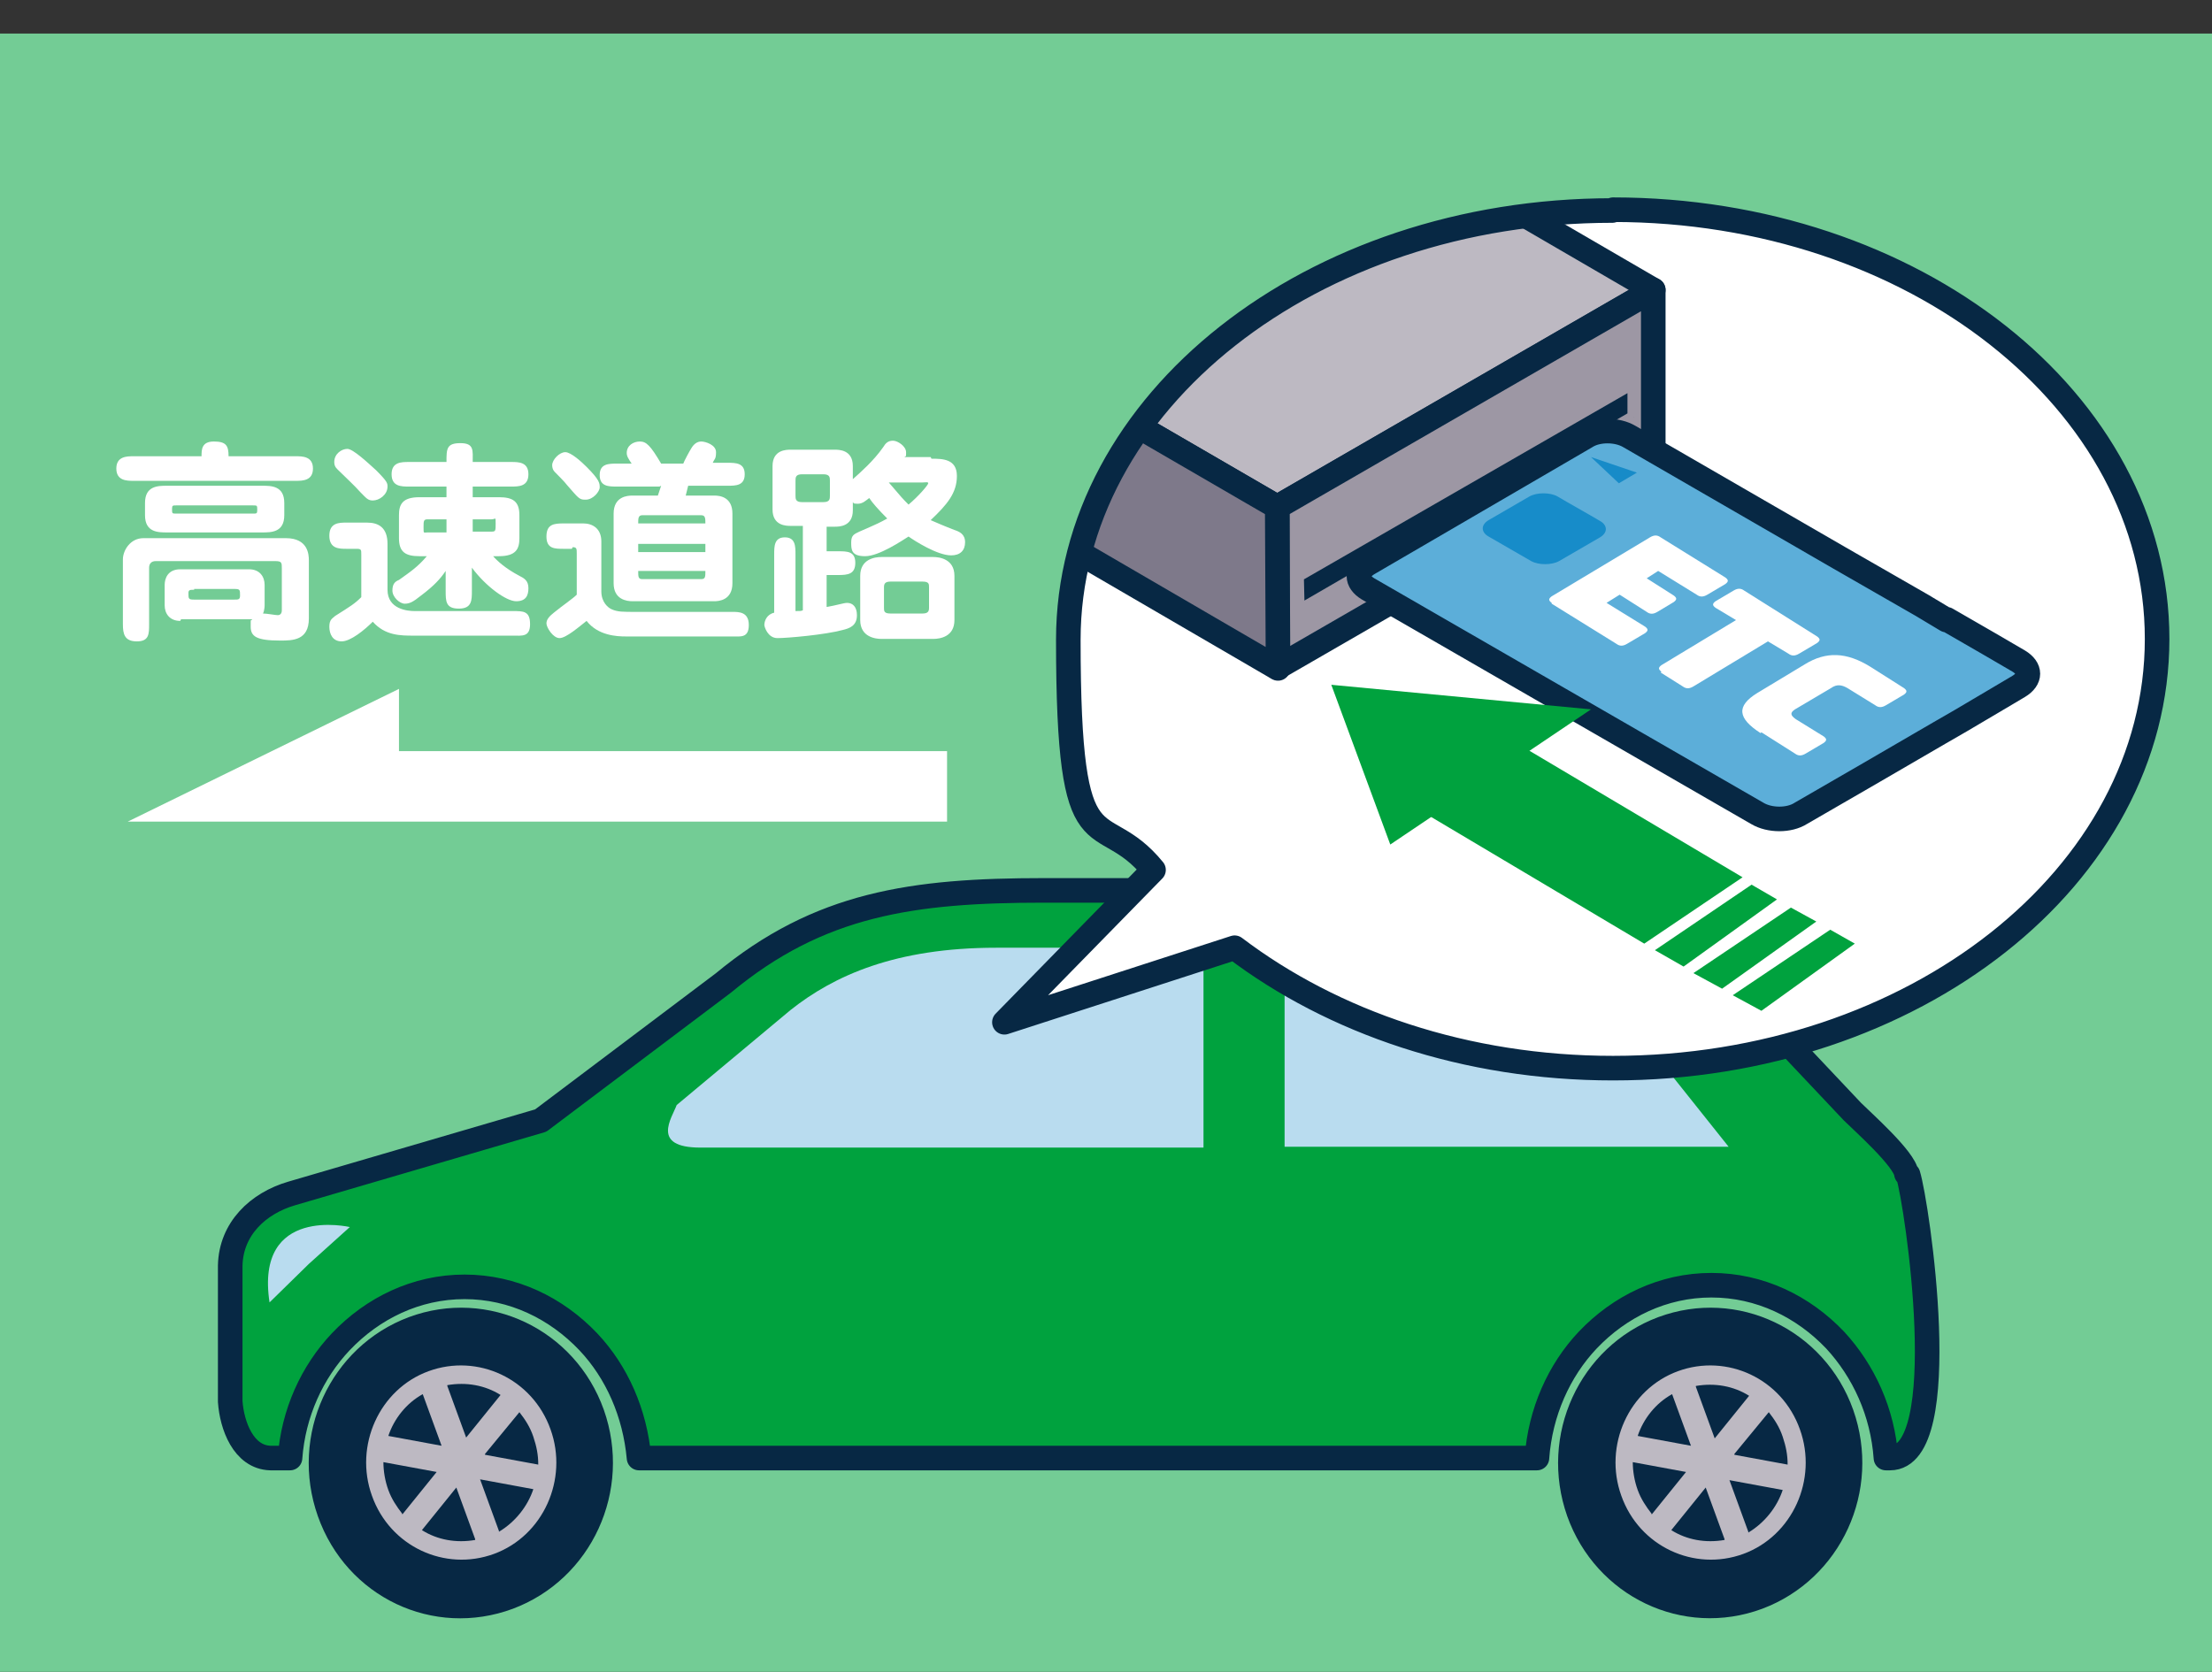
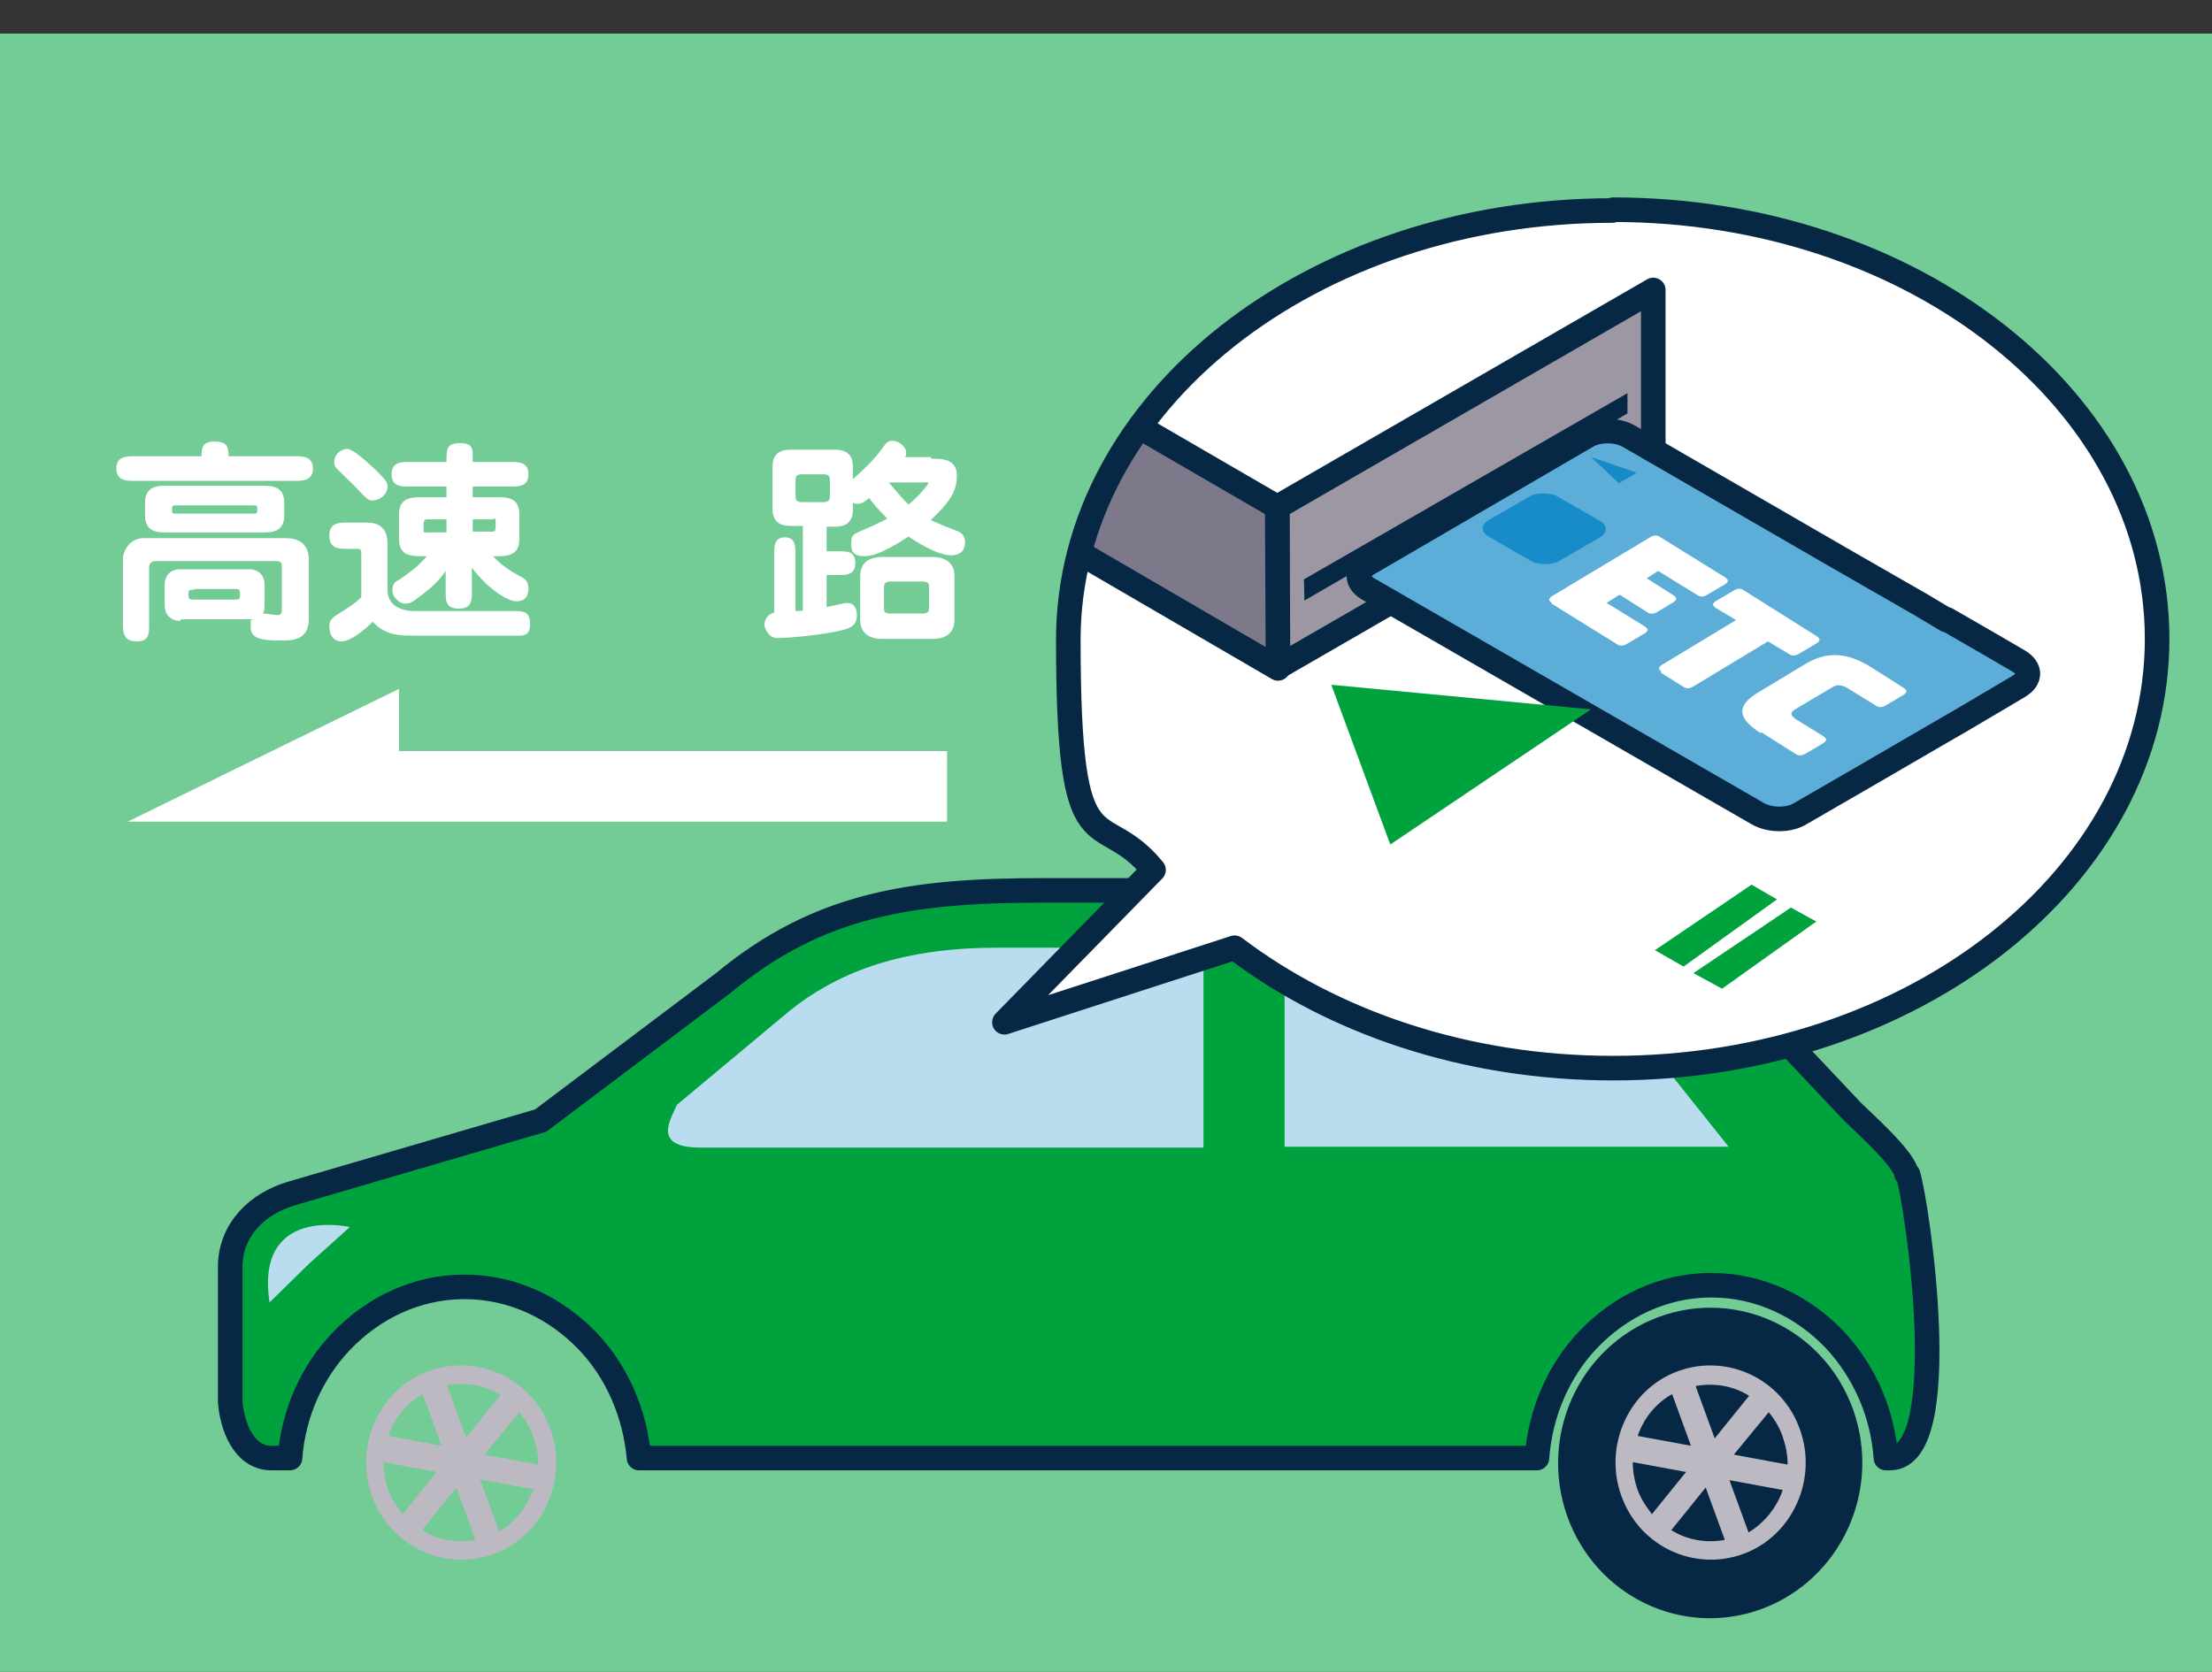
<svg xmlns="http://www.w3.org/2000/svg" id="_レイヤー_2" viewBox="0 0 270 204.1">
  <rect x="0" y="0" width="270" height="204.1" fill="#333333" stroke="none" />
  <defs>
    <style>.cls-1,.cls-2,.cls-3,.cls-4,.cls-5,.cls-6{stroke:#072844;stroke-linecap:round;stroke-linejoin:round;stroke-width:3px;}.cls-1,.cls-7{fill:#bdb9c2;}.cls-8{fill:#178cc9;}.cls-9{fill:#fff;}.cls-2{fill:#7e798a;}.cls-10,.cls-5{fill:none;}.cls-11,.cls-12,.cls-13{fill:#072844;}.cls-11,.cls-14,.cls-7{fill-rule:evenodd;}.cls-3{fill:#5caed9;}.cls-12{stroke:#9d97a4;stroke-miterlimit:10;stroke-width:1.5px;}.cls-14{fill:#b9dcef;}.cls-4,.cls-15{fill:#00a23e;}.cls-16{fill:#73cc95;}.cls-17{fill:#178bc8;}.cls-18{clip-path:url(#clippath);}.cls-6{fill:#9d97a4;}</style>
    <clipPath id="clippath">
      <ellipse class="cls-10" cx="196.8" cy="78.1" rx="66.4" ry="52.4" />
    </clipPath>
  </defs>
  <g id="_レイヤー_1-2">
    <rect class="cls-16" y="4.1" width="270" height="200" />
    <path class="cls-4" d="M232.7,143.3c-.2-1.8-5.4-6.4-6.6-7.6l-20-21.2c-3.8-3.1-8.2-5.8-13.5-5.8h-65.2c-16,0-27.4,1.6-39.1,11.3l-22.3,16.8-30.4,8.9c-4.1,1.2-7.4,4.3-7.5,8.8v16.6c.2,2.9,1.6,6.8,4.9,6.9h2.4c.4-5.5,2.7-10.5,6.2-14.2,3.9-4.1,9.2-6.7,15.1-6.7s11.2,2.6,15.1,6.7c3.5,3.7,5.7,8.7,6.2,14.2h109.6c.4-5.6,2.7-10.7,6.2-14.4,3.9-4.1,9.2-6.7,15.1-6.7s11.2,2.6,15.1,6.7c3.5,3.8,5.8,8.8,6.2,14.4h.5c7.9,0,3.3-31.1,2.2-34.6Z" />
-     <path class="cls-11" d="M202.4,160.8c-9.6,3.6-14.6,14.4-11.1,24.3,3.5,9.8,14.1,14.9,23.8,11.3,9.6-3.6,14.6-14.4,11.1-24.3-3.5-9.8-14.1-14.9-23.8-11.3h0Z" />
+     <path class="cls-11" d="M202.4,160.8c-9.6,3.6-14.6,14.4-11.1,24.3,3.5,9.8,14.1,14.9,23.8,11.3,9.6-3.6,14.6-14.4,11.1-24.3-3.5-9.8-14.1-14.9-23.8-11.3Z" />
    <path class="cls-7" d="M204.8,167.4c-6,2.2-9.1,9.1-6.9,15.2,2.2,6.2,8.9,9.3,14.9,7.1,6-2.2,9.1-9.1,6.9-15.2-2.2-6.2-8.9-9.3-14.9-7.1ZM201.6,184.8c-.7-.9-1.3-1.8-1.7-2.9s-.6-2.3-.6-3.4l6.5,1.2-4.2,5.2ZM210.5,188c-2.3.4-4.6,0-6.5-1.2l4.2-5.2,2.3,6.3ZM206.4,176.5l-6.5-1.2c.7-2.1,2.2-4,4.2-5.1l2.3,6.3ZM207,169.2c2.3-.4,4.6,0,6.5,1.2l-4.2,5.2-2.3-6.3ZM213.4,187l-2.3-6.3,6.5,1.2c-.7,2.1-2.2,4-4.2,5.2ZM211.7,177.5l4.2-5.1c.7.9,1.3,1.8,1.7,3s.6,2.2.6,3.4l-6.5-1.2Z" />
-     <path class="cls-11" d="M49.9,160.8c-9.6,3.6-14.6,14.4-11.1,24.3s14.1,14.9,23.8,11.3c9.6-3.6,14.6-14.4,11.1-24.3-3.5-9.8-14.1-14.9-23.8-11.3h0Z" />
    <path class="cls-7" d="M52.3,167.4c-6,2.2-9.1,9.1-6.9,15.2,2.2,6.2,8.9,9.3,14.9,7.1,6-2.2,9.1-9.1,6.9-15.2-2.2-6.2-8.9-9.3-14.9-7.1ZM49.1,184.8c-.7-.9-1.3-1.8-1.7-2.9-.4-1.1-.6-2.3-.6-3.4l6.5,1.2-4.2,5.2ZM58,188c-2.3.4-4.6,0-6.5-1.2l4.2-5.2,2.3,6.3ZM53.9,176.5l-6.5-1.2c.7-2.1,2.2-4,4.2-5.1l2.3,6.3ZM54.6,169.1c2.3-.4,4.6,0,6.5,1.2l-4.2,5.2-2.3-6.3ZM60.9,186.9l-2.3-6.3,6.5,1.2c-.7,2.1-2.2,4-4.2,5.2ZM59.2,177.5l4.2-5.1c.7.9,1.3,1.8,1.7,3s.6,2.2.6,3.4l-6.5-1.2Z" />
    <path class="cls-14" d="M186.8,115.7h-30v24.3h54.2l-14.9-18.7c-1.9-2.6-4.8-5.6-9.4-5.6h0Z" />
    <path class="cls-14" d="M146.9,115.7h-25.3c-12.3,0-19.8,3.4-25.1,7.6l-13.9,11.6c-.6,1.6-3.2,5.2,2.9,5.2h61.4v-24.3Z" />
    <path class="cls-9" d="M36.1,55.7c.8,0,2.1,0,2.1,1.5s-1.3,1.5-2.1,1.5h-19.8c-.8,0-2.1,0-2.1-1.5s1.3-1.5,2.1-1.5h8.3c0-.8,0-1.8,1.5-1.8s1.8.5,1.8,1.8h8.1ZM22,75.8c-1.3,0-1.9-.9-1.9-1.9v-2.5c0-.8.4-1.9,1.9-1.9h8.4c1.3,0,1.9.9,1.9,1.9v2.5c0,0,0,.6-.2,1,.5,0,1.5.2,1.8.2s.5-.2.5-.6v-5.1c0-.7,0-.9-.8-.9h-14.6c-.5,0-.8.3-.8.8v6.9c0,1.2,0,2.1-1.5,2.1s-1.7-.9-1.7-2.1v-7.9c0-1.1.9-2.6,2.5-2.6h17.4c2.7,0,2.8,2,2.8,2.7v7.1c0,2.7-2,2.7-3.5,2.7-2.9,0-3.6-.5-3.6-1.7s0-.6.2-.9c-.1,0-.2,0-.3,0h-8.4ZM32,59.3c1.1,0,2.7,0,2.7,2.1v1.5c0,2.1-1.6,2.1-2.7,2.1h-11.6c-1.1,0-2.7,0-2.7-2.1v-1.5c0-2.1,1.6-2.1,2.7-2.1h11.6ZM21.5,61.7c-.4,0-.5,0-.5.4,0,.6,0,.6.5.6h9.4c.4,0,.5,0,.5-.4,0-.6,0-.6-.5-.6h-9.4ZM23.7,72c-.5,0-.7,0-.7.4,0,.7,0,.8.7.8h4.9c.5,0,.7,0,.7-.5,0-.7,0-.8-.7-.8h-4.9Z" />
    <path class="cls-9" d="M50.5,77.6c-1.6,0-3.5,0-5-1.7-1,1-2.7,2.4-3.8,2.4s-1.5-.9-1.5-1.8.4-1,.7-1.3c1.9-1.2,2.4-1.5,3.2-2.3,0-.2,0-.4,0-.7v-4.5c0-.6,0-.7-.6-.7h-1.2c-.9,0-2.1,0-2.1-1.6s1.2-1.6,2.1-1.6h2.5c1.4,0,2.5.6,2.5,2.6v5.6c0,2.4,2.5,2.6,3.3,2.6h12c1.3,0,2.1,0,2.1,1.6s-1,1.4-2.1,1.4h-12.1ZM45.5,61.1c-.6,0-.8-.3-1.5-1-.8-.9-1.7-1.7-2.6-2.6-.3-.3-.6-.5-.6-1.1,0-1,.9-1.6,1.6-1.6s2.5,1.7,3.5,2.6c1.4,1.4,1.4,1.6,1.4,2,0,1-1,1.7-1.8,1.7ZM60.1,67.8c.6.7,1.6,1.6,3.3,2.5.6.3,1.1.6,1.1,1.5s-.3,1.6-1.5,1.6-3.7-1.8-5.4-4.1v2.8c0,1.2,0,2.2-1.6,2.2s-1.6-.9-1.6-2.2v-2.4c-.6.9-1.4,1.8-3,3-1,.8-1.4,1-2,1s-1.5-.8-1.5-1.6.3-1.1.8-1.3c1.4-1,2.3-1.6,3.4-2.9h-.9c-1.7,0-2.5-.5-2.5-2.2v-2.8c0-1.3.4-2.2,2.5-2.2h3.3v-1.3h-4.6c-.9,0-2.1,0-2.1-1.5s1.2-1.5,2.1-1.5h4.6c0-1.6,0-2.3,1.7-2.3s1.5.9,1.5,2.3h4.7c.9,0,2.1,0,2.1,1.5s-1.2,1.5-2.1,1.5h-4.7v1.3h3.2c1.7,0,2.5.5,2.5,2.2v2.8c0,1.3-.4,2.2-2.5,2.2h-.8ZM54.5,63.4h-2.3c-.5,0-.5.2-.5,1s0,.6.5.6h2.3v-1.5ZM57.7,64.9h2.3c.5,0,.5-.1.5-1s0-.5-.5-.5h-2.3v1.5Z" />
-     <path class="cls-9" d="M69.8,67h-1c-1.1,0-2.1,0-2.1-1.5s.9-1.6,2.1-1.6h2.4c1.1,0,2.2.6,2.2,2.2v6.1c0,1.3.8,2,1.3,2.2.7.3,1.3.3,2.9.3h11.8c.8,0,2,0,2,1.6s-1,1.4-2,1.4h-13c-1.1,0-3.4-.1-4.8-1.9-.9.7-2.5,2.1-3.3,2.1s-1.6-1.3-1.6-1.8.4-.9.9-1.3c1.1-.9,2.3-1.7,2.8-2.2v-5c0-.6,0-.8-.5-.8ZM71.4,61c-.7,0-.8-.2-2.2-1.8-.2-.3-1.3-1.4-1.5-1.6-.2-.2-.3-.5-.3-.8,0-.7.9-1.6,1.6-1.6s2,1.2,2.6,1.8c1.6,1.6,1.6,2,1.6,2.5s-.8,1.5-1.7,1.5ZM80.5,59.4h-5.2c-1,0-2.1,0-2.1-1.4s1.1-1.4,2.1-1.4h1.8c-.4-.6-.6-.9-.6-1.3,0-.9.8-1.4,1.6-1.4s1.3.5,2.6,2.7h2.7c.1-.3.8-1.6,1-1.9.3-.5.7-.8,1.2-.8s1.8.4,1.8,1.3-.2.8-.4,1.3h1.8c1,0,2.1,0,2.1,1.4s-1.1,1.4-2.1,1.4h-4.8l-.3,1.2h3.5c.7,0,2.2.2,2.2,2.2v8.5c0,2.1-1.7,2.2-2.2,2.2h-10c-.7,0-2.3-.2-2.3-2.2v-8.5c0-2.1,1.7-2.2,2.3-2.2h3.1l.4-1.2ZM86.1,63.9c0-.6,0-1-.5-1h-7.2c-.5,0-.5.4-.5,1h8.2ZM77.9,66.4v1h8.2v-1h-8.2ZM77.9,69.7c0,.7,0,1,.5,1h7.2c.5,0,.5-.3.5-1h-8.2Z" />
    <path class="cls-9" d="M113.7,56c1.3,0,3.1,0,3.1,2.1s-1.2,3.5-3.2,5.4c.7.3,1.6.7,2.9,1.2.6.2,1.3.5,1.3,1.5s-.6,1.6-1.7,1.6c-1.7,0-4.5-1.8-5.2-2.3-.8.5-3.6,2.4-5.3,2.4s-1.7-.8-1.7-1.7.4-1,1-1.3c2.3-1,2.5-1.1,3.4-1.6-1.1-1.1-1.8-1.9-2.2-2.5-.4.3-.8.7-1.4.7s-.5-.1-.6-.2v1c0,2-1.7,2-2.2,2h-1v3h1.4c1.1,0,2.1,0,2.1,1.4s-.9,1.5-2.1,1.5h-1.4v3.9c1.2-.2,2.1-.5,2.5-.5.7,0,1.2.5,1.2,1.5,0,1.3-.9,1.6-1.7,1.8-2.2.6-6.8,1-8,1s-1.6-1.4-1.6-1.6c0-.5.3-1.3,1.2-1.5v-7.1c0-1,0-2.1,1.3-2.1s1.3,1.1,1.3,2.1v6.9c.6,0,.7,0,.9-.1v-10.3h-1.5c-.5,0-2.2,0-2.2-2v-5.3c0-2,1.7-2,2.2-2h5.4c.5,0,2.2,0,2.2,2v1.6c1-.9,2.5-2.2,3.7-3.9.3-.5.6-.8,1.2-.8s1.6.7,1.6,1.4,0,.4-.2.6h3.2ZM101.3,58.7c0-.4,0-.8-.8-.8h-2.6c-.8,0-.8.4-.8.8v1.8c0,.4,0,.8.8.8h2.6c.8,0,.8-.4.8-.8v-1.8ZM113.9,68c.7,0,2.6.2,2.6,2.3v5.4c0,2-1.7,2.3-2.6,2.3h-6.3c-.7,0-2.6-.2-2.6-2.3v-5.4c0-2,1.7-2.3,2.6-2.3h6.3ZM113.4,71.7c0-.4,0-.7-.8-.7h-3.9c-.7,0-.8.3-.8.7v2.5c0,.4,0,.7.8.7h3.9c.7,0,.8-.3.8-.7v-2.5ZM108.4,58.8c1.7,2,1.8,2.1,2.5,2.8,1.2-1,2.4-2.4,2.4-2.6s-.3-.1-.7-.1h-4.3Z" />
    <polygon class="cls-9" points="115.6 100.3 15.6 100.3 48.7 84.1 48.7 91.7 115.6 91.7 115.6 100.3" />
    <path class="cls-14" d="M42.7,149.8s-11.6-2.7-9.8,9.2l4.8-4.7,5-4.5Z" />
    <path class="cls-9" d="M196.8,25.7c-36.7,0-66.4,23.4-66.4,52.4s3.8,20,10.4,28.1l-18.2,18.6,28.1-9.1c12,9.1,28.2,14.7,46.2,14.7,36.7,0,66.4-23.4,66.4-52.4s-29.7-52.4-66.4-52.4Z" />
    <g class="cls-18">
      <polygon class="cls-13" points="199.4 46.7 199.4 50.9 158.5 74.6 158.4 70.3 199.4 46.7" />
-       <polygon class="cls-1" points="155.9 61.9 97.5 28 143.5 1.5 201.8 35.4 155.9 61.9" />
      <path class="cls-6" d="M155.9,61.9l45.9-26.5v19.6c0,0-45.9,26.5-45.9,26.5v-19.6Z" />
      <polygon class="cls-2" points="156 81.6 97.6 47.6 97.5 28 155.9 61.9 156 81.6" />
    </g>
    <path class="cls-5" d="M196.8,25.7c-36.7,0-66.4,23.4-66.4,52.4s3.8,20,10.4,28.1l-18.2,18.6,28.1-9.1c12,9.1,28.2,14.7,46.2,14.7,36.7,0,66.4-23.4,66.4-52.4s-29.7-52.4-66.4-52.4Z" />
    <polyline class="cls-12" points="199.4 50.9 199.4 46.7 158.4 70.3 158.5 74.6 199.4 50.9" />
    <path class="cls-3" d="M237.6,75.7l-3-1.8-10.1-5.8-25.6-14.8c-1.5-.9-3.9-.9-5.3,0l-26.6,15.5c-1.5.9-1.5,2.2,0,3.1l47.5,27.4c1.5.9,3.9.9,5.3,0l8.3-4.8,8.6-5,2.6-1.5,4.4-2.6,2.7-1.6c1.5-.9,1.5-2.2,0-3.1l-3.6-2.1-5.2-3" />
    <polygon class="cls-17" points="199.8 57.7 197.6 59 194.2 55.8 199.8 57.7" />
    <path class="cls-8" d="M181.7,65.5c-.9-.5-1-1.4,0-2l5-2.9c.9-.5,2.5-.5,3.4,0l1.2.7,2.8,1.6,1.2.7c.9.5,1,1.4,0,2l-5,2.9c-.9.5-2.5.5-3.4,0l-5.2-3" />
    <path class="cls-9" d="M189.4,73.6c-.4-.3-.4-.5,0-.8l12-7.2c.5-.3.9-.3,1.3,0l7.9,4.9c.4.3.4.5,0,.8l-2.2,1.3c-.5.3-.9.3-1.3,0l-4.7-2.9-1.4.9,3.3,2.1c.4.3.4.5,0,.8l-2,1.2c-.5.3-.9.3-1.3,0l-3.3-2.1-1.6,1,4.7,2.9c.4.3.4.5,0,.8l-2.2,1.3c-.5.3-.9.3-1.3,0l-7.9-4.9Z" />
    <path class="cls-9" d="M202.8,82c-.4-.3-.4-.5,0-.8l9.1-5.5-2.5-1.5c-.4-.3-.4-.5,0-.8l2.2-1.3c.5-.3.9-.3,1.3,0l8.9,5.6c.4.3.4.5,0,.8l-2.2,1.3c-.5.3-.9.3-1.3,0l-2.5-1.5-9.1,5.5c-.5.3-.9.3-1.3,0l-2.7-1.7Z" />
    <path class="cls-9" d="M214.9,89.5c-2.8-1.8-3-3.3-.4-4.9l5.8-3.5c2.6-1.6,5.1-1.5,8,.3l4.1,2.6c.4.3.4.5,0,.8l-2.2,1.3c-.5.3-.9.3-1.3,0l-3.4-2.1c-.7-.4-1.3-.5-2,0l-4.4,2.6c-.6.4-.6.7.1,1.2l3.4,2.1c.4.3.4.5,0,.8l-2.2,1.3c-.5.3-.9.3-1.3,0l-4.1-2.6Z" />
-     <polygon class="cls-15" points="215 123.4 226.4 115.2 223.4 113.5 211.5 121.5 215 123.4" />
    <polygon class="cls-15" points="210.2 120.7 221.7 112.5 218.6 110.8 206.7 118.8 210.2 120.7" />
    <polygon class="cls-15" points="205.5 118 216.9 109.8 213.8 108 202 116 205.5 118" />
-     <polygon class="cls-15" points="212.7 107.1 200.7 115.2 171.6 97.9 183.9 90 212.7 107.1" />
    <polygon class="cls-15" points="194.2 86.6 169.7 103.1 162.5 83.6 194.2 86.6" />
  </g>
</svg>